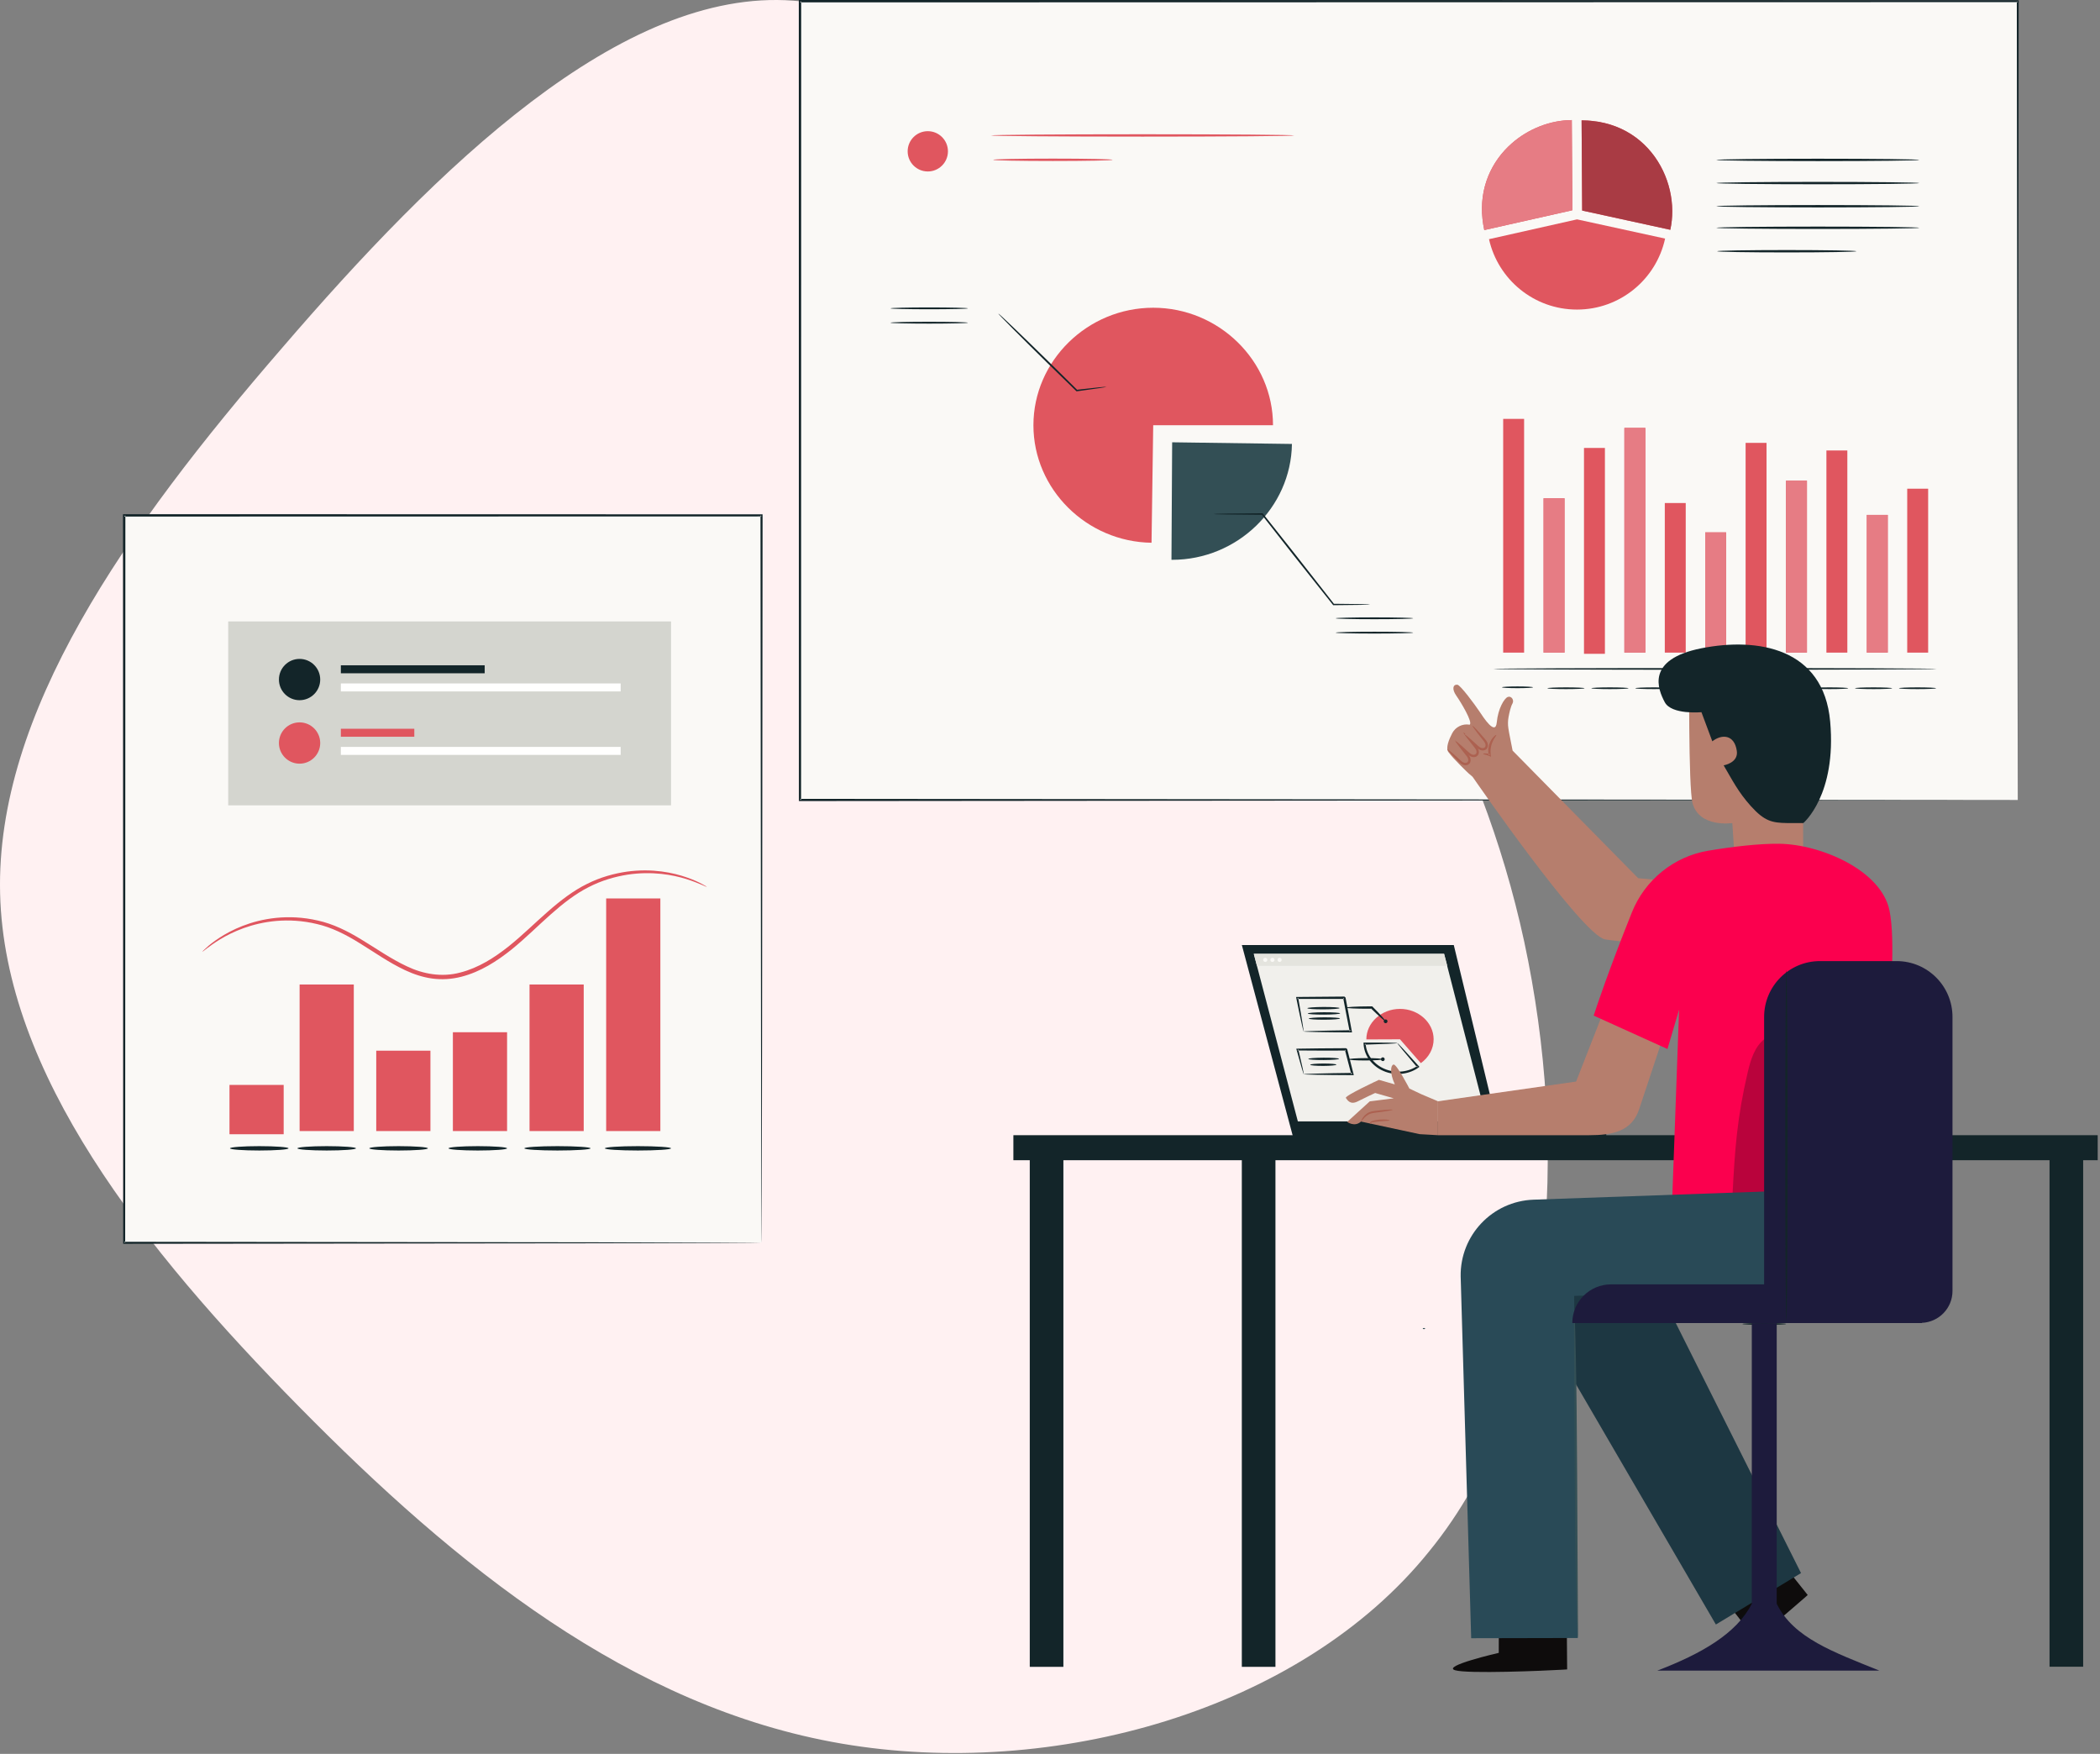
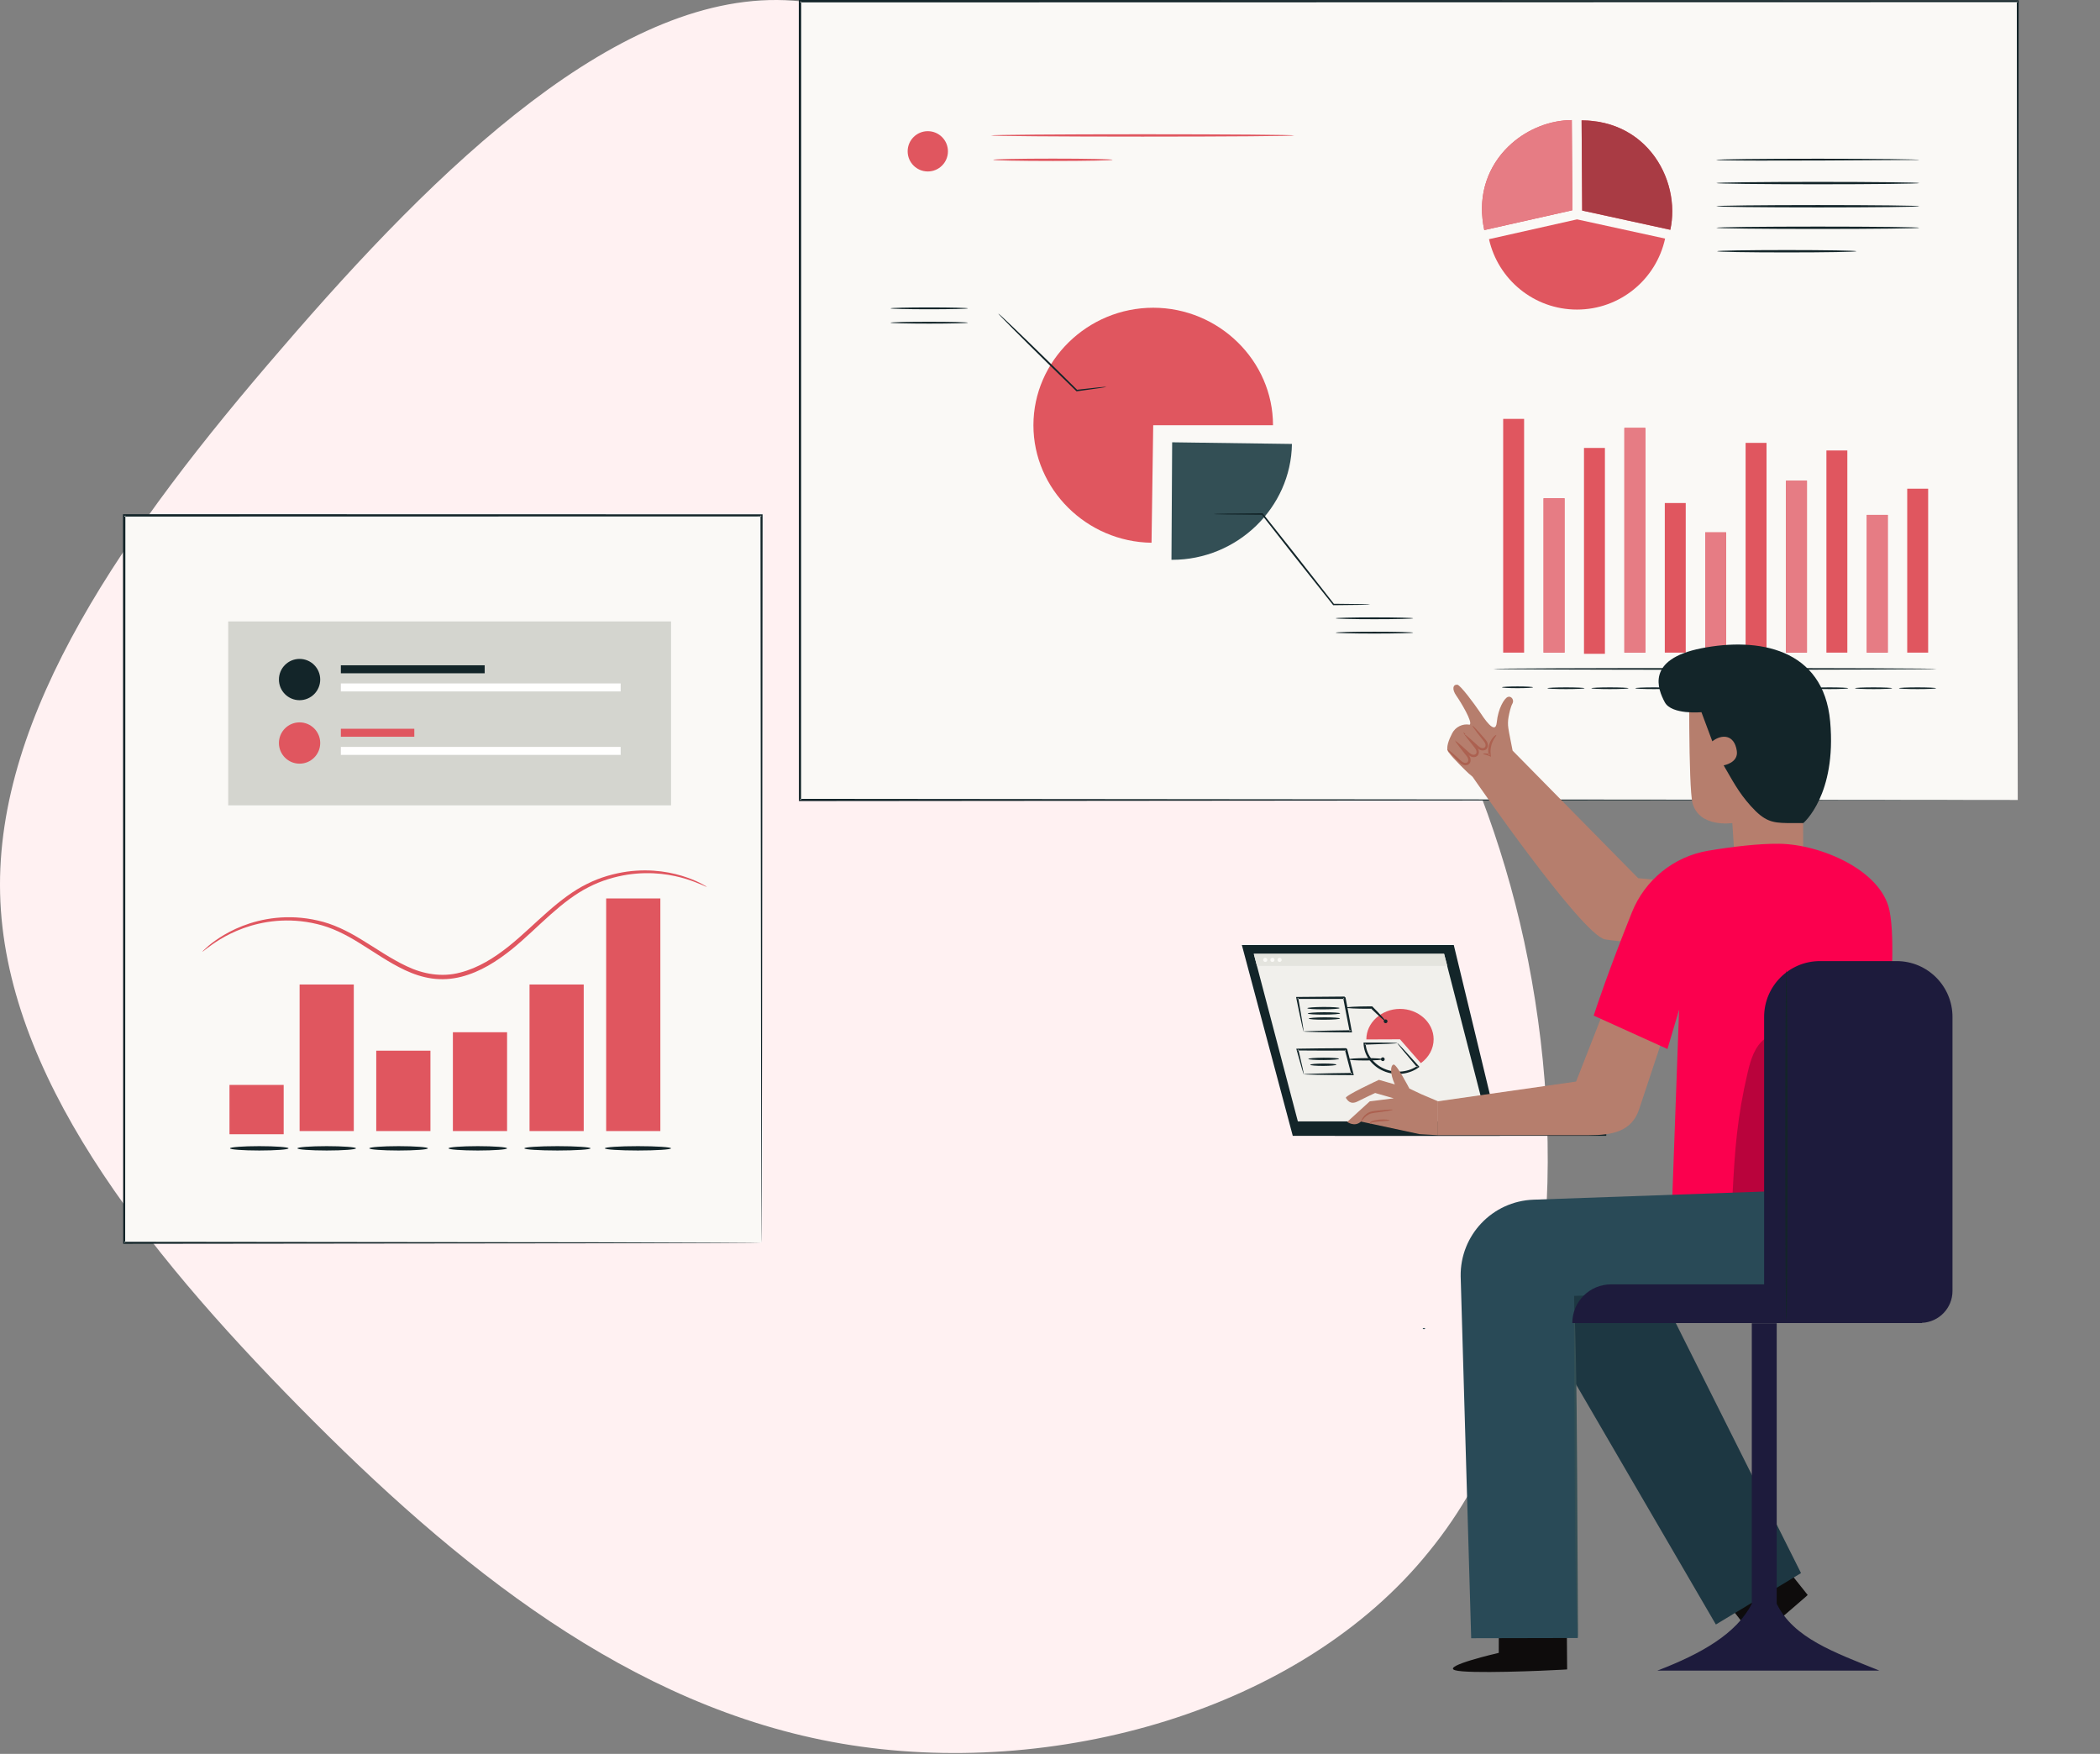
<svg xmlns="http://www.w3.org/2000/svg" width="461px" height="385px" viewBox="0 0 461 385" version="1.1">
  <rect x="0" y="0" width="461" height="385" fill="#808080" stroke="none" />
  <title>Banner image</title>
  <g id="Page-1" stroke="none" stroke-width="1" fill="none" fill-rule="evenodd">
    <g id="Data-warehouse_v02" transform="translate(-792, -175)">
      <g id="Banner-image" transform="translate(792, 175)">
        <path d="M285.814,84.364 C325.543,118.52 365.03,158.93 362.141,196.694 C359.492,234.218 314.708,269.095 274.979,297.478 C235.01,325.621 200.097,347.51 155.553,357.131 C110.768,366.753 56.352,364.588 21.68,336.205 C-13.233,308.062 -28.402,253.701 -20.457,207.278 C-12.511,160.854 18.55,122.609 53.463,88.212 C88.375,53.816 126.659,23.508 166.147,22.546 C205.635,21.584 246.086,49.967 285.814,84.364 Z" id="Path" fill="#FFF1F2" fill-rule="nonzero" transform="translate(169.884, 192.406) rotate(-90) translate(-169.884, -192.406) " />
        <g id="Group-23" transform="translate(27, 0)">
          <polygon id="Fill-53" fill="#FAF9F6" points="148.617 175.606 415.946 175.606 415.946 0.26 148.617 0.26" />
          <path d="M415.946,175.606 C415.944,173.918 415.865,107.206 415.739,0.26 L415.946,0.467 C342.585,0.482 249.552,0.501 148.638,0.521 L148.617,0.521 L148.878,0.26 C148.87,62.618 148.863,121.961 148.856,175.606 L148.617,175.366 C305.911,175.508 413.804,175.604 415.946,175.606 C413.806,175.608 305.911,175.704 148.617,175.845 L148.378,175.845 L148.378,175.606 C148.372,121.961 148.364,62.618 148.357,0.26 L148.357,0 L148.638,0 C249.552,0.02 342.585,0.039 415.946,0.053 L416.153,0.053 L416.153,0.26 C416.027,107.206 415.948,173.919 415.946,175.606" id="Fill-54" fill="#132529" />
          <path d="M230.317,97.09 L256.611,97.453 C256.41,111.465 244.603,122.886 230.317,122.886 L230.163,122.885 L230.317,97.09" id="Fill-55" fill="#334F55" />
          <path d="M273.794,132.693 C273.794,132.709 273.6,132.724 273.232,132.738 C272.816,132.749 272.282,132.763 271.624,132.78 C270.174,132.797 268.178,132.82 265.749,132.848 L265.675,132.849 L265.627,132.789 C263.281,129.834 260.254,126.02 256.953,121.86 C254.389,118.591 251.991,115.534 249.961,112.944 L250.096,113.01 C246.93,112.981 244.279,112.956 242.358,112.938 C241.464,112.918 240.743,112.902 240.193,112.89 C239.694,112.873 239.428,112.856 239.428,112.837 C239.428,112.819 239.694,112.801 240.193,112.784 C240.743,112.773 241.464,112.756 242.358,112.737 C244.279,112.719 246.93,112.694 250.096,112.665 L250.179,112.664 L250.232,112.731 C252.275,115.31 254.689,118.355 257.269,121.611 C260.543,125.793 263.545,129.626 265.871,132.597 L265.749,132.538 C268.178,132.566 270.174,132.589 271.624,132.606 C272.283,132.623 272.816,132.637 273.232,132.648 C273.6,132.662 273.794,132.677 273.794,132.693" id="Fill-56" fill="#132529" />
          <path d="M283.226,135.724 C283.226,135.836 279.417,135.926 274.719,135.926 C270.02,135.926 266.211,135.836 266.211,135.724 C266.211,135.613 270.02,135.523 274.719,135.523 C279.417,135.523 283.226,135.613 283.226,135.724" id="Fill-57" fill="#132529" />
          <path d="M283.226,138.875 C283.226,138.986 279.417,139.076 274.719,139.076 C270.02,139.076 266.211,138.986 266.211,138.875 C266.211,138.764 270.02,138.673 274.719,138.673 C279.417,138.673 283.226,138.764 283.226,138.875" id="Fill-58" fill="#132529" />
          <path d="M226.158,93.349 L225.789,119.141 C211.504,118.944 199.861,107.362 199.861,93.349 C199.861,79.198 211.732,67.553 226.158,67.553 C240.584,67.553 252.455,79.198 252.455,93.349 L226.158,93.349" id="Fill-59" fill="#E0565F" />
          <path d="M215.891,84.913 C215.893,84.93 215.735,84.966 215.435,85.02 C215.077,85.077 214.645,85.146 214.127,85.229 C212.92,85.399 211.316,85.624 209.403,85.892 L209.325,85.902 L209.267,85.846 C207.469,84.097 205.303,81.99 202.966,79.716 C199.94,76.748 197.216,74.044 195.259,72.073 C194.325,71.121 193.55,70.33 192.955,69.724 C192.418,69.163 192.129,68.843 192.149,68.823 C192.169,68.803 192.494,69.085 193.065,69.612 C193.683,70.194 194.488,70.954 195.458,71.87 C197.467,73.789 200.222,76.46 203.249,79.429 C205.567,81.722 207.715,83.846 209.498,85.61 L209.362,85.564 C211.281,85.353 212.892,85.175 214.103,85.042 C214.626,84.994 215.062,84.954 215.422,84.922 C215.727,84.9 215.889,84.896 215.891,84.913" id="Fill-60" fill="#132529" />
          <path d="M185.489,67.688 C185.489,67.799 181.68,67.889 176.982,67.889 C172.282,67.889 168.474,67.799 168.474,67.688 C168.474,67.577 172.282,67.486 176.982,67.486 C181.68,67.486 185.489,67.577 185.489,67.688" id="Fill-61" fill="#132529" />
          <path d="M185.489,70.838 C185.489,70.949 181.68,71.04 176.982,71.04 C172.282,71.04 168.474,70.949 168.474,70.838 C168.474,70.727 172.282,70.637 176.982,70.637 C181.68,70.637 185.489,70.727 185.489,70.838" id="Fill-62" fill="#132529" />
          <path d="M318.149,42.389 L318.045,26.36 C313.325,26.388 308.513,28.255 304.821,31.516 C300.474,35.358 297.69,41.135 298.449,48.117 C298.532,48.879 298.652,49.655 298.823,50.446 L298.834,50.502 L298.836,50.502 L318.149,46.156 L318.149,42.389" id="Fill-63" fill="#E0565F" />
          <path d="M298.834,50.502 L298.823,50.446 C298.652,49.655 298.532,48.879 298.449,48.117 C298.365,47.34 298.324,46.577 298.325,45.831 C298.329,39.873 300.958,34.931 304.821,31.516 C308.513,28.255 313.325,26.388 318.045,26.36 L318.149,42.389 L318.149,46.156 L298.836,50.502 L298.834,50.502" id="Fill-64" fill="#E67C84" />
          <path d="M338.056,37.455 C335.356,31.818 330.039,27.301 322.467,26.542 C322.265,26.522 322.061,26.503 321.856,26.488 C321.726,26.479 321.598,26.466 321.466,26.459 C321.084,26.438 320.695,26.427 320.303,26.425 L320.25,26.423 L320.247,26.423 L320.198,26.422 L320.198,26.425 L320.327,46.22 L339.646,50.436 L339.67,50.441 C339.966,49.087 340.107,47.691 340.099,46.285 C340.084,43.281 339.386,40.233 338.056,37.455" id="Fill-65" fill="#E0565F" />
          <path d="M339.67,50.441 L339.646,50.436 L320.327,46.22 L320.198,26.425 L320.198,26.422 L320.247,26.423 L320.25,26.423 L320.303,26.425 C320.695,26.427 321.084,26.438 321.466,26.459 C321.598,26.466 321.726,26.479 321.856,26.488 C322.061,26.503 322.265,26.522 322.467,26.542 C330.039,27.301 335.356,31.818 338.056,37.455 C339.386,40.233 340.084,43.281 340.099,46.285 C340.099,46.318 340.099,46.351 340.099,46.384 C340.1,47.756 339.959,49.119 339.67,50.441" id="Fill-66" fill="#A93B44" />
          <path d="M319.185,48.157 L299.871,52.503 C301.853,61.345 309.744,67.955 319.185,67.955 C328.672,67.955 336.596,61.28 338.528,52.372 L319.209,48.157" id="Fill-67" fill="#E0565F" />
          <path d="M394.364,45.271 C394.364,45.415 384.378,45.532 372.064,45.532 C359.744,45.532 349.761,45.415 349.761,45.271 C349.761,45.128 359.744,45.011 372.064,45.011 C384.378,45.011 394.364,45.128 394.364,45.271" id="Fill-68" fill="#132529" />
          <path d="M394.364,40.187 C394.364,40.331 384.378,40.447 372.064,40.447 C359.744,40.447 349.761,40.331 349.761,40.187 C349.761,40.043 359.744,39.927 372.064,39.927 C384.378,39.927 394.364,40.043 394.364,40.187" id="Fill-69" fill="#132529" />
-           <path d="M394.364,35.103 C394.364,35.247 384.378,35.363 372.064,35.363 C359.744,35.363 349.761,35.247 349.761,35.103 C349.761,34.959 359.744,34.842 372.064,34.842 C384.378,34.842 394.364,34.959 394.364,35.103" id="Fill-70" fill="#132529" />
+           <path d="M394.364,35.103 C359.744,35.363 349.761,35.247 349.761,35.103 C349.761,34.959 359.744,34.842 372.064,34.842 C384.378,34.842 394.364,34.959 394.364,35.103" id="Fill-70" fill="#132529" />
          <path d="M394.364,50.001 C394.364,50.145 384.378,50.261 372.064,50.261 C359.744,50.261 349.761,50.145 349.761,50.001 C349.761,49.858 359.744,49.741 372.064,49.741 C384.378,49.741 394.364,49.858 394.364,50.001" id="Fill-71" fill="#132529" />
          <path d="M380.553,55.149 C380.553,55.293 373.694,55.41 365.236,55.41 C356.775,55.41 349.918,55.293 349.918,55.149 C349.918,55.005 356.775,54.889 365.236,54.889 C373.694,54.889 380.553,55.005 380.553,55.149" id="Fill-72" fill="#132529" />
          <polygon id="Fill-73" fill="#E0565F" points="302.984 143.26 307.578 143.26 307.578 91.951 302.984 91.951" />
          <polygon id="Fill-74" fill="#E0565F" points="311.854 143.26 316.448 143.26 316.448 109.378 311.854 109.378" />
          <polygon id="Fill-75" fill="#E0565F" points="320.724 143.521 325.317 143.521 325.317 98.329 320.724 98.329" />
          <polygon id="Fill-76" fill="#E0565F" points="329.593 143.26 334.188 143.26 334.188 93.933 329.593 93.933" />
          <polygon id="Fill-77" fill="#E0565F" points="338.463 143.26 343.057 143.26 343.057 110.421 338.463 110.421" />
          <polygon id="Fill-78" fill="#E0565F" points="347.332 143.26 351.927 143.26 351.927 116.861 347.332 116.861" />
          <polygon id="Fill-79" fill="#E0565F" points="356.202 143.26 360.796 143.26 360.796 97.217 356.202 97.217" />
          <polygon id="Fill-80" fill="#E0565F" points="365.071 143.26 369.666 143.26 369.666 105.519 365.071 105.519" />
          <polygon id="Fill-81" fill="#E0565F" points="373.941 143.26 378.535 143.26 378.535 98.885 373.941 98.885" />
          <polygon id="Fill-82" fill="#E0565F" points="382.811 143.26 387.405 143.26 387.405 113.028 382.811 113.028" />
          <polygon id="Fill-83" fill="#E0565F" points="391.681 143.26 396.275 143.26 396.275 107.276 391.681 107.276" />
          <path d="M398.15,146.834 C398.15,146.938 376.358,147.023 349.482,147.023 C322.597,147.023 300.809,146.938 300.809,146.834 C300.809,146.729 322.597,146.645 349.482,146.645 C376.358,146.645 398.15,146.729 398.15,146.834" id="Fill-84" fill="#132529" />
          <path d="M309.537,150.872 C309.537,150.976 308.011,151.061 306.128,151.061 C304.245,151.061 302.719,150.976 302.719,150.872 C302.719,150.768 304.245,150.683 306.128,150.683 C308.011,150.683 309.537,150.768 309.537,150.872" id="Fill-85" fill="#132529" />
          <path d="M320.847,151.078 C320.847,151.182 319.023,151.267 316.773,151.267 C314.522,151.267 312.697,151.182 312.697,151.078 C312.697,150.974 314.522,150.889 316.773,150.889 C319.023,150.889 320.847,150.974 320.847,151.078" id="Fill-86" fill="#132529" />
          <path d="M330.493,151.078 C330.493,151.182 328.668,151.267 326.418,151.267 C324.168,151.267 322.344,151.182 322.344,151.078 C322.344,150.974 324.168,150.889 326.418,150.889 C328.668,150.889 330.493,150.974 330.493,151.078" id="Fill-87" fill="#132529" />
          <path d="M340.139,151.078 C340.139,151.182 338.315,151.267 336.065,151.267 C333.814,151.267 331.989,151.182 331.989,151.078 C331.989,150.974 333.814,150.889 336.065,150.889 C338.315,150.889 340.139,150.974 340.139,151.078" id="Fill-88" fill="#132529" />
          <path d="M349.785,151.078 C349.785,151.182 347.961,151.267 345.711,151.267 C343.46,151.267 341.636,151.182 341.636,151.078 C341.636,150.974 343.46,150.889 345.711,150.889 C347.961,150.889 349.785,150.974 349.785,151.078" id="Fill-89" fill="#132529" />
          <path d="M359.432,151.078 C359.432,151.182 357.607,151.267 355.357,151.267 C353.106,151.267 351.282,151.182 351.282,151.078 C351.282,150.974 353.106,150.889 355.357,150.889 C357.607,150.889 359.432,150.974 359.432,151.078" id="Fill-90" fill="#132529" />
          <path d="M369.077,151.078 C369.077,151.182 367.253,151.267 365.003,151.267 C362.752,151.267 360.928,151.182 360.928,151.078 C360.928,150.974 362.752,150.889 365.003,150.889 C367.253,150.889 369.077,150.974 369.077,151.078" id="Fill-91" fill="#132529" />
          <path d="M378.724,151.078 C378.724,151.182 376.9,151.267 374.65,151.267 C372.399,151.267 370.574,151.182 370.574,151.078 C370.574,150.974 372.399,150.889 374.65,150.889 C376.9,150.889 378.724,150.974 378.724,151.078" id="Fill-92" fill="#132529" />
          <path d="M388.37,151.078 C388.37,151.182 386.545,151.267 384.295,151.267 C382.045,151.267 380.221,151.182 380.221,151.078 C380.221,150.974 382.045,150.889 384.295,150.889 C386.545,150.889 388.37,150.974 388.37,151.078" id="Fill-93" fill="#132529" />
          <path d="M398.016,151.078 C398.016,151.182 396.192,151.267 393.942,151.267 C391.691,151.267 389.866,151.182 389.866,151.078 C389.866,150.974 391.691,150.889 393.942,150.889 C396.192,150.889 398.016,150.974 398.016,151.078" id="Fill-94" fill="#132529" />
          <polygon id="Fill-95" fill="#E67C84" points="311.854 143.26 316.448 143.26 316.448 109.378 311.854 109.378" />
          <polygon id="Fill-96" fill="#E67C84" points="329.593 143.26 334.188 143.26 334.188 93.933 329.593 93.933" />
          <polygon id="Fill-97" fill="#E67C84" points="347.332 143.26 351.927 143.26 351.927 116.861 347.332 116.861" />
          <polygon id="Fill-98" fill="#E67C84" points="365.071 143.26 369.666 143.26 369.666 105.519 365.071 105.519" />
          <polygon id="Fill-99" fill="#E67C84" points="382.811 143.26 387.405 143.26 387.405 113.028 382.811 113.028" />
          <path d="M181.096,33.218 C181.096,35.66 179.117,37.64 176.674,37.64 C174.232,37.64 172.252,35.66 172.252,33.218 C172.252,30.775 174.232,28.795 176.674,28.795 C179.117,28.795 181.096,30.775 181.096,33.218" id="Fill-100" fill="#E0565F" />
          <path d="M257.126,29.73 C257.126,29.874 242.215,29.99 223.826,29.99 C205.43,29.99 190.523,29.874 190.523,29.73 C190.523,29.586 205.43,29.469 223.826,29.469 C242.215,29.469 257.126,29.586 257.126,29.73" id="Fill-101" fill="#E0565F" />
          <path d="M217.261,35.078 C217.261,35.113 216.894,35.148 216.23,35.179 C215.566,35.21 214.604,35.238 213.417,35.262 C211.041,35.309 207.76,35.338 204.136,35.338 C200.51,35.338 197.229,35.309 194.854,35.262 C193.666,35.238 192.705,35.21 192.041,35.179 C191.376,35.148 191.009,35.113 191.009,35.078 C191.009,35.042 191.376,35.007 192.041,34.976 C192.705,34.945 193.666,34.917 194.854,34.894 C197.229,34.846 200.51,34.817 204.136,34.817 C207.76,34.817 211.041,34.846 213.417,34.894 C214.604,34.917 215.566,34.945 216.23,34.976 C216.894,35.007 217.261,35.042 217.261,35.078" id="Fill-102" fill="#E0565F" />
          <g id="Group-22" transform="translate(0, 112.873)">
            <polygon id="Fill-103" fill="#FAF9F6" points="0.261 159.938 140.173 159.938 140.173 0.26 0.261 0.26" />
            <path d="M140.173,159.938 C140.173,159.938 140.164,159.678 140.16,159.179 C140.157,158.673 140.152,157.933 140.147,156.96 C140.141,155 140.131,152.108 140.12,148.342 C140.106,140.803 140.085,129.771 140.059,115.762 C140.031,87.765 139.991,47.875 139.943,0.26 L140.173,0.49 C98.971,0.499 51.1,0.51 0.275,0.52 L0.261,0.52 L0.521,0.26 C0.506,59.131 0.492,114.028 0.481,159.938 L0.261,159.718 C42.353,159.765 77.304,159.804 101.741,159.831 C113.97,159.856 123.566,159.875 130.114,159.888 C133.385,159.9 135.893,159.907 137.593,159.913 C139.287,159.922 140.173,159.938 140.173,159.938 C140.173,159.938 139.319,159.954 137.641,159.962 C135.95,159.968 133.457,159.977 130.204,159.987 C123.667,160.001 114.088,160.02 101.88,160.045 C77.409,160.072 42.41,160.111 0.261,160.158 L0.041,160.158 L0.041,159.938 C0.029,114.028 0.015,59.131 0,0.26 L0,0 L0.275,0 C51.1,0.01 98.971,0.021 140.173,0.03 L140.403,0.03 L140.403,0.26 C140.355,47.936 140.315,87.878 140.287,115.91 C140.261,129.897 140.24,140.911 140.226,148.438 C140.214,152.185 140.205,155.062 140.199,157.011 C140.193,157.973 140.189,158.704 140.186,159.204 C140.182,159.695 140.173,159.938 140.173,159.938" id="Fill-104" fill="#132529" />
            <path d="M128.146,81.794 C128.1,81.889 126.596,81.017 123.647,80.084 C120.72,79.176 116.206,78.3 110.744,79.127 C108.036,79.56 105.101,80.38 102.234,81.861 C99.349,83.307 96.599,85.452 93.867,87.879 C91.124,90.3 88.4,93.049 85.258,95.591 C82.116,98.091 78.511,100.457 74.27,101.538 C72.165,102.08 69.962,102.22 67.855,101.924 C65.743,101.636 63.75,100.946 61.91,100.089 C58.225,98.352 55.073,96.07 51.952,94.167 C48.853,92.226 45.737,90.687 42.586,89.968 C39.454,89.207 36.413,89.052 33.677,89.285 C28.171,89.766 24.005,91.716 21.378,93.289 C18.74,94.902 17.495,96.115 17.425,96.03 C17.402,96.006 17.71,95.705 18.318,95.152 C18.917,94.589 19.872,93.83 21.181,92.974 C23.782,91.282 27.984,89.192 33.613,88.612 C36.411,88.33 39.536,88.446 42.771,89.197 C46.025,89.902 49.277,91.479 52.411,93.415 C55.575,95.318 58.727,97.57 62.303,99.238 C65.843,100.943 70.007,101.702 74.036,100.611 C78.066,99.588 81.582,97.306 84.672,94.86 C87.764,92.376 90.501,89.644 93.284,87.218 C96.058,84.787 98.886,82.614 101.877,81.154 C104.844,79.66 107.868,78.858 110.647,78.458 C116.252,77.698 120.833,78.703 123.763,79.731 C125.243,80.242 126.344,80.766 127.068,81.153 C127.791,81.545 128.161,81.765 128.146,81.794" id="Fill-105" fill="#E0565F" />
            <polygon id="Fill-106" fill="#E0565F" points="38.771 135.409 50.666 135.409 50.666 103.239 38.771 103.239" />
            <polygon id="Fill-107" fill="#E0565F" points="89.245 135.409 101.139 135.409 101.139 103.239 89.245 103.239" />
            <polygon id="Fill-108" fill="#E0565F" points="106.069 135.409 117.964 135.409 117.964 84.348 106.069 84.348" />
            <polygon id="Fill-109" fill="#E0565F" points="23.378 136.109 35.273 136.109 35.273 125.282 23.378 125.282" />
            <polygon id="Fill-110" fill="#E0565F" points="55.595 135.409 67.49 135.409 67.49 117.767 55.595 117.767" />
            <polygon id="Fill-111" fill="#E0565F" points="72.42 135.409 84.315 135.409 84.315 113.717 72.42 113.717" />
            <path d="M51.145,139.201 C51.145,139.465 48.267,139.679 44.719,139.679 C41.169,139.679 38.292,139.465 38.292,139.201 C38.292,138.937 41.169,138.723 44.719,138.723 C48.267,138.723 51.145,138.937 51.145,139.201" id="Fill-112" fill="#132529" />
            <path d="M36.343,139.201 C36.343,139.465 33.465,139.679 29.917,139.679 C26.367,139.679 23.49,139.465 23.49,139.201 C23.49,138.937 26.367,138.723 29.917,138.723 C33.465,138.723 36.343,138.937 36.343,139.201" id="Fill-113" fill="#132529" />
            <path d="M120.308,139.201 C120.308,139.465 117.055,139.679 113.044,139.679 C109.03,139.679 105.779,139.465 105.779,139.201 C105.779,138.937 109.03,138.723 113.044,138.723 C117.055,138.723 120.308,138.937 120.308,139.201" id="Fill-114" fill="#132529" />
            <path d="M102.638,139.201 C102.638,139.465 99.385,139.679 95.373,139.679 C91.36,139.679 88.108,139.465 88.108,139.201 C88.108,138.937 91.36,138.723 95.373,138.723 C99.385,138.723 102.638,138.937 102.638,139.201" id="Fill-115" fill="#132529" />
            <path d="M84.315,139.201 C84.315,139.466 81.437,139.68 77.888,139.68 C74.339,139.68 71.462,139.466 71.462,139.201 C71.462,138.937 74.339,138.723 77.888,138.723 C81.437,138.723 84.315,138.937 84.315,139.201" id="Fill-116" fill="#132529" />
            <path d="M66.932,139.201 C66.932,139.466 64.054,139.68 60.505,139.68 C56.956,139.68 54.079,139.466 54.079,139.201 C54.079,138.937 56.956,138.723 60.505,138.723 C64.054,138.723 66.932,138.937 66.932,139.201" id="Fill-117" fill="#132529" />
            <polygon id="Fill-118" fill="#D4D5CF" points="23.098 63.909 120.308 63.909 120.308 23.539 23.098 23.539" />
            <path d="M43.294,36.298 C43.294,38.801 41.265,40.83 38.762,40.83 C36.259,40.83 34.231,38.801 34.231,36.298 C34.231,33.795 36.259,31.766 38.762,31.766 C41.265,31.766 43.294,33.795 43.294,36.298" id="Fill-119" fill="#132529" />
            <polygon id="Fill-120" fill="#132529" points="47.825 34.921 79.402 34.921 79.402 33.168 47.825 33.168" />
            <polygon id="Fill-121" fill="#FFFFFE" points="47.825 38.905 109.251 38.905 109.251 37.152 47.825 37.152" />
            <path d="M43.294,50.23 C43.294,52.733 41.265,54.762 38.762,54.762 C36.259,54.762 34.231,52.733 34.231,50.23 C34.231,47.727 36.259,45.698 38.762,45.698 C41.265,45.698 43.294,47.727 43.294,50.23" id="Fill-122" fill="#E0565F" />
            <polygon id="Fill-123" fill="#E0565F" points="47.825 48.853 63.95 48.853 63.95 47.1 47.825 47.1" />
            <polygon id="Fill-124" fill="#FFFFFE" points="47.825 52.837 109.251 52.837 109.251 51.084 47.825 51.084" />
          </g>
          <polygon id="Fill-208" fill="#132529" points="266.026 249.328 325.611 249.328 325.611 246.43 266.026 246.43" />
          <polyline id="Fill-209" fill="#132529" points="256.792 249.328 245.615 207.444 292.14 207.444 302.261 249.328 256.792 249.328" />
          <polyline id="Fill-210" fill="#F1F0EC" points="299.473 246.157 257.909 246.157 248.235 209.38 290.012 209.38 299.473 246.157" />
          <path d="M248.93,212.024 C263.004,212.024 276.641,212.024 290.715,212.024 L290.012,209.38 L248.235,209.38 L248.93,212.024" id="Fill-211" fill="#E4E4DE" />
          <path d="M253.442,210.702 C253.442,210.954 253.647,211.158 253.899,211.158 C254.151,211.158 254.356,210.954 254.356,210.702 C254.356,210.45 254.151,210.245 253.899,210.245 C253.647,210.245 253.442,210.45 253.442,210.702" id="Fill-212" fill="#FAF9F6" />
          <path d="M251.871,210.702 C251.871,210.954 252.075,211.158 252.327,211.158 C252.579,211.158 252.783,210.954 252.783,210.702 C252.783,210.45 252.579,210.245 252.327,210.245 C252.075,210.245 251.871,210.45 251.871,210.702" id="Fill-213" fill="#FAF9F6" />
          <path d="M250.298,210.702 C250.298,210.954 250.503,211.158 250.755,211.158 C251.007,211.158 251.212,210.954 251.212,210.702 C251.212,210.45 251.007,210.245 250.755,210.245 C250.503,210.245 250.298,210.45 250.298,210.702" id="Fill-214" fill="#FAF9F6" />
          <path d="M280.331,228.139 L284.907,233.374 C286.687,232.103 287.725,230.159 287.716,228.109 C287.702,224.449 284.357,221.45 280.305,221.466 C276.254,221.482 272.932,224.508 272.946,228.168 L280.331,228.139" id="Fill-215" fill="#E0565F" />
          <path d="M279.751,228.978 C279.769,228.935 280.238,229.41 281.056,230.286 C281.873,231.163 283.041,232.442 284.439,234.006 L284.597,234.184 L284.4,234.331 C282.546,235.723 279.459,236.312 276.686,235.088 C275.367,234.532 274.274,233.601 273.512,232.536 C272.759,231.457 272.379,230.231 272.336,229.1 L272.326,228.867 L272.555,228.866 C274.745,228.855 276.558,228.863 277.814,228.884 C279.07,228.903 279.77,228.935 279.751,228.978 C279.732,229.021 278.996,229.073 277.736,229.133 C276.476,229.192 274.693,229.257 272.562,229.313 L272.782,229.079 C272.846,230.127 273.213,231.251 273.921,232.246 C274.639,233.227 275.659,234.091 276.893,234.61 C279.484,235.755 282.379,235.236 284.146,233.972 L284.107,234.296 C282.782,232.744 281.689,231.438 280.926,230.506 C280.163,229.574 279.732,229.02 279.751,228.978" id="Fill-216" fill="#132529" />
          <path d="M276.762,224.189 C276.763,224.418 276.949,224.603 277.178,224.602 C277.406,224.601 277.591,224.414 277.59,224.186 C277.589,223.957 277.403,223.773 277.174,223.773 C276.946,223.774 276.761,223.96 276.762,224.189" id="Fill-217" fill="#132529" />
          <path d="M268.531,221.192 C268.53,221.048 270.743,220.922 273.474,220.911 C273.699,220.911 273.92,220.911 274.133,220.911 L274.241,220.911 L274.316,220.986 C276.024,222.704 277.269,224.094 277.176,224.188 C277.083,224.28 275.684,223.047 273.952,221.353 L274.135,221.427 C273.922,221.429 273.701,221.431 273.476,221.433 C270.746,221.442 268.531,221.335 268.531,221.192" id="Fill-218" fill="#132529" />
          <path d="M259.174,226.43 C259.147,226.464 258.982,225.772 258.701,224.5 C258.421,223.23 258.024,221.374 257.569,219.102 L257.519,218.853 L257.776,218.85 C260.719,218.824 264.275,218.794 268.117,218.761 C268.063,218.714 268.605,219.162 268.376,218.974 L268.376,218.976 L268.377,218.98 L268.378,218.987 L268.381,219.003 L268.387,219.033 L268.399,219.096 L268.422,219.219 L268.468,219.466 L268.561,219.956 C268.623,220.281 268.683,220.605 268.744,220.926 C268.863,221.567 268.982,222.197 269.097,222.816 C269.324,224.047 269.542,225.229 269.748,226.345 L269.8,226.626 L269.517,226.625 C266.411,226.617 263.797,226.58 261.982,226.543 C261.15,226.521 260.455,226.502 259.884,226.487 C259.405,226.469 259.157,226.45 259.174,226.43 C259.191,226.41 259.471,226.389 259.974,226.367 C260.558,226.347 261.269,226.323 262.118,226.294 C263.945,226.243 266.502,226.186 269.515,226.153 L269.284,226.433 C269.067,225.318 268.838,224.14 268.598,222.91 C268.479,222.292 268.358,221.662 268.235,221.023 C268.174,220.701 268.112,220.378 268.05,220.053 L267.957,219.563 L267.91,219.317 L267.887,219.192 L267.875,219.131 L267.869,219.1 L267.866,219.084 L267.865,219.076 L267.864,219.072 L267.864,219.07 C267.634,218.881 268.176,219.327 268.12,219.281 C264.277,219.278 260.721,219.276 257.778,219.274 L257.985,219.023 C258.378,221.22 258.68,223.048 258.886,224.345 C259.092,225.64 259.201,226.397 259.174,226.43" id="Fill-219" fill="#132529" />
          <path d="M276.147,232.516 C276.148,232.744 276.334,232.929 276.563,232.929 C276.791,232.927 276.976,232.741 276.975,232.513 C276.974,232.283 276.788,232.099 276.559,232.1 C276.331,232.101 276.146,232.287 276.147,232.516" id="Fill-220" fill="#132529" />
          <path d="M269.048,232.544 C269.048,232.4 270.729,232.276 272.803,232.269 C274.879,232.26 276.56,232.37 276.561,232.514 C276.562,232.658 274.88,232.781 272.805,232.789 C270.732,232.798 269.049,232.688 269.048,232.544" id="Fill-221" fill="#132529" />
          <path d="M259.211,235.808 C259.188,235.838 259.03,235.349 258.756,234.426 C258.484,233.504 258.093,232.143 257.632,230.445 L257.567,230.205 L257.821,230.2 C260.637,230.15 264.383,230.11 268.484,230.094 C268.259,229.919 268.794,230.332 268.739,230.29 L268.739,230.292 L268.74,230.295 L268.741,230.3 L268.744,230.312 L268.75,230.334 L268.761,230.379 L268.784,230.468 L268.921,231.002 L269.101,231.706 C269.22,232.172 269.337,232.633 269.452,233.086 C269.68,233.99 269.9,234.865 270.112,235.705 L270.189,236.011 L269.876,236.01 C266.713,236.005 264.018,235.968 262.136,235.93 C261.276,235.906 260.553,235.887 259.954,235.87 C259.454,235.851 259.194,235.83 259.211,235.808 C259.228,235.785 259.522,235.763 260.046,235.738 C260.658,235.718 261.397,235.692 262.274,235.662 C264.166,235.609 266.802,235.551 269.874,235.522 L269.639,235.826 C269.42,234.989 269.192,234.115 268.956,233.213 C268.838,232.761 268.719,232.301 268.599,231.835 L268.417,231.131 L268.326,230.776 L268.28,230.598 L268.257,230.508 L268.246,230.463 L268.24,230.441 L268.237,230.43 L268.235,230.424 L268.235,230.421 L268.234,230.42 C268.179,230.377 268.713,230.789 268.487,230.615 C264.385,230.631 260.638,230.621 257.823,230.593 L258.012,230.348 C258.407,231.984 258.711,233.328 258.918,234.278 C259.125,235.228 259.234,235.776 259.211,235.808" id="Fill-222" fill="#132529" />
          <path d="M259.994,221.32 C259.993,221.177 261.576,221.054 263.53,221.046 C265.484,221.038 267.068,221.149 267.069,221.292 C267.069,221.437 265.486,221.559 263.532,221.567 C261.579,221.574 259.994,221.464 259.994,221.32" id="Fill-223" fill="#132529" />
          <path d="M260.081,222.479 C260.08,222.335 261.673,222.212 263.638,222.204 C265.604,222.196 267.197,222.307 267.197,222.45 C267.198,222.594 265.606,222.717 263.64,222.725 C261.675,222.733 260.082,222.622 260.081,222.479" id="Fill-224" fill="#132529" />
          <path d="M260.292,223.595 C260.292,223.451 261.829,223.328 263.725,223.32 C265.622,223.314 267.16,223.424 267.161,223.567 C267.161,223.711 265.624,223.834 263.727,223.842 C261.831,223.849 260.293,223.738 260.292,223.595" id="Fill-225" fill="#132529" />
          <path d="M260.203,232.45 C260.202,232.306 261.712,232.184 263.574,232.176 C265.437,232.169 266.946,232.279 266.947,232.423 C266.948,232.567 265.439,232.69 263.576,232.696 C261.714,232.704 260.203,232.594 260.203,232.45" id="Fill-226" fill="#132529" />
          <path d="M260.622,233.731 C260.621,233.587 261.908,233.465 263.496,233.459 C265.085,233.453 266.372,233.565 266.373,233.708 C266.374,233.852 265.087,233.974 263.498,233.98 C261.91,233.986 260.622,233.875 260.622,233.731" id="Fill-227" fill="#132529" />
-           <polyline id="Fill-228" fill="#132529" points="195.461 249.191 195.461 254.684 199.058 254.684 199.058 365.895 206.439 365.895 206.439 254.684 245.61 254.684 245.61 365.895 252.991 365.895 252.991 254.684 422.922 254.684 422.922 365.868 430.303 365.868 430.303 254.684 433.497 254.684 433.497 249.191 195.461 249.191" />
-           <path d="M355.497,290.63 C355.497,290.741 357.647,290.831 360.297,290.831 C362.948,290.831 365.097,290.741 365.097,290.63 C365.097,290.519 362.948,290.429 360.297,290.429 C357.647,290.429 355.497,290.519 355.497,290.63" id="Fill-229" fill="#132529" />
          <path d="M285.592,291.764 C285.448,291.764 285.332,291.707 285.332,291.637 C285.332,291.567 285.448,291.509 285.592,291.509 C285.735,291.509 285.852,291.567 285.852,291.637 C285.852,291.707 285.735,291.764 285.592,291.764" id="Fill-230" fill="#334F55" />
          <path d="M332.622,192.776 L305.054,164.77 L304.457,161.737 C304.343,161.182 304.228,160.563 304.121,159.86 C303.996,159.039 304.015,158.204 304.164,157.392 C304.345,156.409 304.638,155.113 305.014,154.457 C305.479,153.645 304.734,152.668 303.967,153.002 C303.199,153.338 301.865,155.54 301.578,158.565 C301.291,161.59 298.709,157.576 297.743,156.131 C296.777,154.685 293.585,150.354 292.919,150.302 C291.942,150.227 291.693,151.284 292.691,152.706 C293.7,154.144 296.388,158.601 295.624,159.081 L295.595,159.075 C294.041,158.811 292.507,159.58 291.787,160.964 C291.091,162.301 290.316,164.196 290.951,165.069 C292.148,166.717 295.346,169.726 295.346,169.726 L296.27,170.52 C296.271,170.522 320.12,205.078 325.318,206.201 C328.551,206.9 378.531,211.045 378.531,211.045 L382.302,197.276 L332.622,192.776" id="Fill-231" fill="#B67E6D" />
          <path d="M290.738,164.489 C291.588,165.306 292.438,166.122 293.288,166.939 C293.577,167.216 293.876,167.5 294.249,167.644 C294.622,167.787 295.092,167.757 295.363,167.463 C295.609,167.197 295.632,166.781 295.513,166.44 C295.395,166.097 295.158,165.811 294.926,165.532 C294.1,164.539 293.274,163.546 292.448,162.553" id="Fill-232" fill="#B67E6D" />
          <path d="M292.448,162.553 C292.503,162.507 292.982,162.981 293.712,163.784 C294.119,164.246 294.538,164.721 294.972,165.212 C295.198,165.483 295.475,165.762 295.675,166.163 C295.87,166.558 295.95,167.119 295.605,167.58 C295.228,168.035 294.633,168.049 294.21,167.901 C293.772,167.74 293.47,167.448 293.211,167.196 C292.752,166.729 292.308,166.277 291.876,165.837 C291.127,165.053 290.689,164.541 290.738,164.489 C290.788,164.438 291.317,164.855 292.131,165.571 C292.588,165.985 293.056,166.409 293.542,166.849 C293.799,167.085 294.071,167.317 294.376,167.417 C294.669,167.519 295.037,167.471 295.196,167.257 C295.367,167.042 295.358,166.671 295.214,166.383 C295.073,166.078 294.826,165.802 294.603,165.519 C294.199,165.003 293.808,164.505 293.428,164.02 C292.771,163.156 292.393,162.599 292.448,162.553" id="Fill-233" fill="#AC6150" />
          <path d="M292.548,162.707 C293.398,163.523 294.248,164.34 295.098,165.156 C295.387,165.433 295.686,165.717 296.059,165.86 C296.432,166.004 296.902,165.974 297.173,165.68 C297.42,165.414 297.442,164.999 297.323,164.656 C297.204,164.315 296.968,164.027 296.736,163.749 C295.91,162.756 295.084,161.763 294.258,160.771" id="Fill-234" fill="#B67E6D" />
          <path d="M294.258,160.771 C294.313,160.725 294.792,161.198 295.521,162.001 C295.929,162.464 296.348,162.938 296.782,163.429 C297.008,163.699 297.285,163.979 297.484,164.381 C297.68,164.776 297.76,165.337 297.415,165.797 C297.038,166.253 296.443,166.267 296.02,166.117 C295.582,165.958 295.28,165.665 295.021,165.414 C294.562,164.946 294.118,164.494 293.686,164.055 C292.937,163.27 292.498,162.758 292.548,162.707 C292.598,162.655 293.127,163.072 293.941,163.789 C294.397,164.202 294.866,164.627 295.352,165.067 C295.609,165.303 295.881,165.533 296.186,165.635 C296.479,165.735 296.846,165.689 297.006,165.475 C297.177,165.26 297.168,164.889 297.024,164.6 C296.883,164.296 296.636,164.019 296.413,163.735 C296.008,163.22 295.618,162.722 295.238,162.237 C294.581,161.374 294.203,160.817 294.258,160.771" id="Fill-235" fill="#AC6150" />
          <path d="M294.534,161.246 C295.384,162.062 296.234,162.879 297.084,163.695 C297.373,163.972 297.671,164.256 298.045,164.4 C298.418,164.543 298.888,164.513 299.159,164.219 C299.405,163.953 299.428,163.538 299.309,163.195 C299.191,162.853 298.954,162.567 298.722,162.288 C297.896,161.295 297.07,160.302 296.244,159.31" id="Fill-236" fill="#B67E6D" />
          <path d="M296.244,159.31 C296.299,159.263 296.778,159.737 297.507,160.54 C297.915,161.002 298.334,161.477 298.768,161.968 C298.994,162.238 299.271,162.518 299.471,162.92 C299.666,163.314 299.745,163.876 299.401,164.336 C299.024,164.792 298.429,164.805 298.006,164.656 C297.567,164.497 297.266,164.204 297.007,163.953 C296.547,163.485 296.104,163.033 295.671,162.593 C294.922,161.809 294.484,161.297 294.534,161.246 C294.584,161.194 295.112,161.611 295.926,162.328 C296.383,162.741 296.852,163.166 297.338,163.605 C297.595,163.841 297.867,164.072 298.171,164.174 C298.465,164.275 298.832,164.227 298.992,164.014 C299.163,163.798 299.153,163.427 299.01,163.139 C298.869,162.835 298.622,162.558 298.399,162.275 C297.994,161.759 297.604,161.261 297.224,160.776 C296.567,159.912 296.188,159.356 296.244,159.31" id="Fill-237" fill="#AC6150" />
          <path d="M298.565,165.484 C298.558,165.401 299.197,165.273 300.118,165.556 L299.825,165.808 C299.704,165.316 299.649,164.697 299.76,164.056 C299.904,163.135 300.328,162.38 300.715,161.924 C301.108,161.465 301.44,161.284 301.481,161.333 C301.591,161.432 300.529,162.456 300.274,164.139 C300.174,164.715 300.197,165.266 300.259,165.72 L300.313,166.119 L299.965,165.971 C299.167,165.631 298.561,165.585 298.565,165.484" id="Fill-238" fill="#AC6150" />
          <path d="M368.733,150.789 L368.85,189.153 L353.891,189.867 L353.285,180.672 C353.285,180.672 346.068,181.769 344.561,176.339 C343.597,172.87 343.837,146.067 343.837,146.067 L368.733,150.789" id="Fill-239" fill="#B67E6D" />
          <path d="M338.463,154.155 C339.96,156.951 346.509,156.338 346.509,156.338 L348.894,162.729 C350.965,161.108 353.746,161.2 354.274,164.841 C354.653,167.471 351.383,168.003 351.383,168.003 C353.287,171.243 354.578,173.864 357.351,176.945 C360.351,180.281 362.031,180.617 365.285,180.672 L368.873,180.672 C368.873,180.672 376.216,174.536 374.765,158.377 C373.314,142.218 358.83,139.862 346.509,142.303 C334.188,144.744 336.966,151.36 338.463,154.155 Z" id="Fill-240" fill="#132529" />
          <path d="M355.782,356.528 L350.893,350.255 L362.586,341.022 L369.836,350.123 L369.148,350.742 C366.063,353.47 353.27,364.392 350.597,365.442 C347.614,366.611 355.782,356.528 355.782,356.528" id="Fill-243" fill="#0E0C0C" />
          <path d="M354.93,355.452 L353.895,354.107 L354.931,355.436 C354.928,355.443 354.928,355.448 354.93,355.452" id="Fill-261" fill="#A2A5A2" />
          <path d="M354.93,355.452 L354.93,355.452 C354.928,355.448 354.928,355.443 354.931,355.436 C354.962,355.367 355.262,355.156 355.584,354.858 C355.924,354.548 356.165,354.253 356.224,354.253 C356.226,354.253 356.229,354.254 356.231,354.255 C356.255,354.269 356.199,354.402 356.073,354.579 L354.93,355.452" id="Fill-263" fill="#051317" />
          <polyline id="Fill-264" fill="#A2A5A2" points="366.369 345.77 366.246 345.616 366.267 345.602 366.369 345.77" />
          <path d="M365.573,347.321 C365.408,347.141 365.173,346.869 364.89,346.535 L365.016,346.45 C365.282,346.791 365.498,347.075 365.639,347.271 L365.573,347.321" id="Fill-266" fill="#051317" />
          <path d="M302.013,362.827 L302.034,354.873 L316.934,354.819 L317.025,366.456 L316.102,366.519 C311.991,366.762 295.185,367.466 292.433,366.643 C289.365,365.725 302.013,362.827 302.013,362.827" id="Fill-267" fill="#0E0C0C" />
          <path d="M338.79,225.544 L332.824,243.509 C331.213,248.36 326.974,249.192 321.861,249.192 L288.675,249.192 L288.675,241.746 L318.994,237.417 L326.219,218.959 L338.79,225.544" id="Fill-295" fill="#B67E6D" />
          <path d="M285.027,240.199 L282.394,238.953 C282.394,238.953 279.557,233.467 278.903,233.687 C278.25,233.906 278.062,235.521 279.201,238.041 L275.703,237.042 C275.703,237.042 268.119,240.546 268.454,241.018 C268.79,241.49 269.411,242.608 271.063,241.763 C272.715,240.918 274.879,239.927 274.879,239.927 L278.965,241.094 L273.696,241.763 L268.74,246.273 C268.74,246.273 270.368,247.489 271.771,246.197 L284.643,248.963 L288.675,249.192 L288.675,241.746 L285.027,240.199" id="Fill-296" fill="#B67E6D" />
          <path d="M271.771,246.197 C271.826,246.234 272.066,245.853 272.529,245.348 C272.763,245.1 273.077,244.84 273.466,244.623 C273.84,244.414 274.327,244.323 274.856,244.26 C277.001,244.006 278.733,243.711 278.719,243.601 C278.705,243.49 276.956,243.606 274.807,243.86 C274.268,243.925 273.719,244.032 273.28,244.302 C272.86,244.56 272.537,244.869 272.313,245.162 C271.875,245.752 271.733,246.174 271.771,246.197" id="Fill-297" fill="#AC6150" />
          <path d="M273.785,246.714 C273.834,246.715 273.874,246.448 274.235,246.371 C274.603,246.304 275.189,246.234 275.799,246.171 C277.035,246.046 278.051,246.056 278.062,245.942 C278.075,245.834 277.04,245.642 275.759,245.771 C275.115,245.84 274.567,245.943 274.14,246.103 C273.919,246.193 273.776,246.373 273.749,246.507 C273.715,246.646 273.761,246.719 273.785,246.714" id="Fill-298" fill="#AC6150" />
          <path d="M341.602,221.627 L339.05,230.273 L322.852,222.94 C323.434,221.13 326.113,213.067 331.241,200.272 C334.099,193.143 340.455,187.998 348.031,186.737 C353.332,185.856 359.1,185.168 363.541,185.217 C372.624,185.317 385.995,190.994 387.792,199.899 C389.163,206.695 387.841,218.695 387.841,233.274 L386.655,261.131 L340.11,262.71 L341.602,221.627" id="Fill-299" fill="#FB004E" />
          <path d="M381.303,264.828 L353.285,263.13 C353.3,262.838 353.315,262.548 353.33,262.262 L381.907,261.292 L381.303,264.828" id="Fill-300" fill="#A2A5A2" />
          <path d="M353.33,262.262 C353.853,252.164 354.333,245.35 356.681,235.319 C357.314,232.612 358.197,229.745 360.393,228.04 C362.198,226.637 364.477,226.31 366.816,226.31 C368.062,226.31 369.325,226.403 370.541,226.476 C374.483,226.709 378.445,227.328 382.365,227.328 C384.185,227.328 385.996,227.194 387.792,226.827 L381.907,261.292 L353.33,262.262" id="Fill-301" fill="#B9033C" />
          <path d="M315.937,264.828 C308.007,269.154 304.995,279.03 309.163,287.045 L349.676,356.602 L368.366,345.312 L336.907,282.512 L359.708,267.628" id="Fill-304" fill="#1D3742" />
          <path d="M365.264,261.379 L309.65,263.347 C300.622,263.667 293.51,271.151 293.651,280.184 L295.96,359.613 L319.349,359.562 L318.568,284.462 L365.264,283.234 L365.264,261.379" id="Fill-305" fill="#294A57" />
          <path d="M318.568,287.177 C318.586,287.177 318.609,287.429 318.635,287.911 C318.658,288.443 318.689,289.145 318.726,290.019 C318.795,291.85 318.866,294.499 318.936,297.775 C319.074,304.323 319.169,313.373 319.219,323.366 C319.27,333.337 319.316,342.36 319.35,348.96 C319.368,352.192 319.383,354.827 319.394,356.716 C319.391,357.592 319.388,358.292 319.386,358.825 C319.379,359.308 319.366,359.562 319.349,359.562 C319.33,359.563 319.308,359.31 319.281,358.828 C319.259,358.295 319.229,357.595 319.191,356.72 C319.121,354.89 319.05,352.24 318.982,348.965 C318.842,342.416 318.748,333.365 318.698,323.369 C318.647,313.401 318.601,304.379 318.567,297.779 C318.549,294.548 318.534,291.912 318.524,290.023 C318.526,289.148 318.528,288.446 318.53,287.913 C318.538,287.431 318.55,287.177 318.568,287.177" id="Fill-306" fill="#334F55" />
          <path d="M389.356,210.972 L372.53,210.972 C365.757,210.972 360.267,216.462 360.267,223.235 L360.267,281.936 L326.652,281.936 C321.961,281.936 318.159,285.738 318.159,290.429 L394.912,290.429 L394.91,290.38 C398.641,290.221 401.619,287.154 401.619,283.385 L401.619,223.235 C401.619,216.462 396.128,210.972 389.356,210.972" id="Fill-307" fill="#1D1B3C" />
          <path d="M365.158,212.908 C365.302,212.908 365.419,230.159 365.419,251.435 C365.419,272.717 365.302,289.964 365.158,289.964 C365.015,289.964 364.898,272.717 364.898,251.435 C364.898,230.159 365.015,212.908 365.158,212.908" id="Fill-308" fill="#132529" />
          <path d="M363.032,352.041 L363.032,290.462 L357.562,290.462 L357.562,352.041 C354.223,358.625 346.371,363.079 336.808,366.726 L385.572,366.726 C375.669,362.702 366.732,359.613 363.032,352.041" id="Fill-309" fill="#1D1B3C" />
        </g>
      </g>
    </g>
  </g>
</svg>